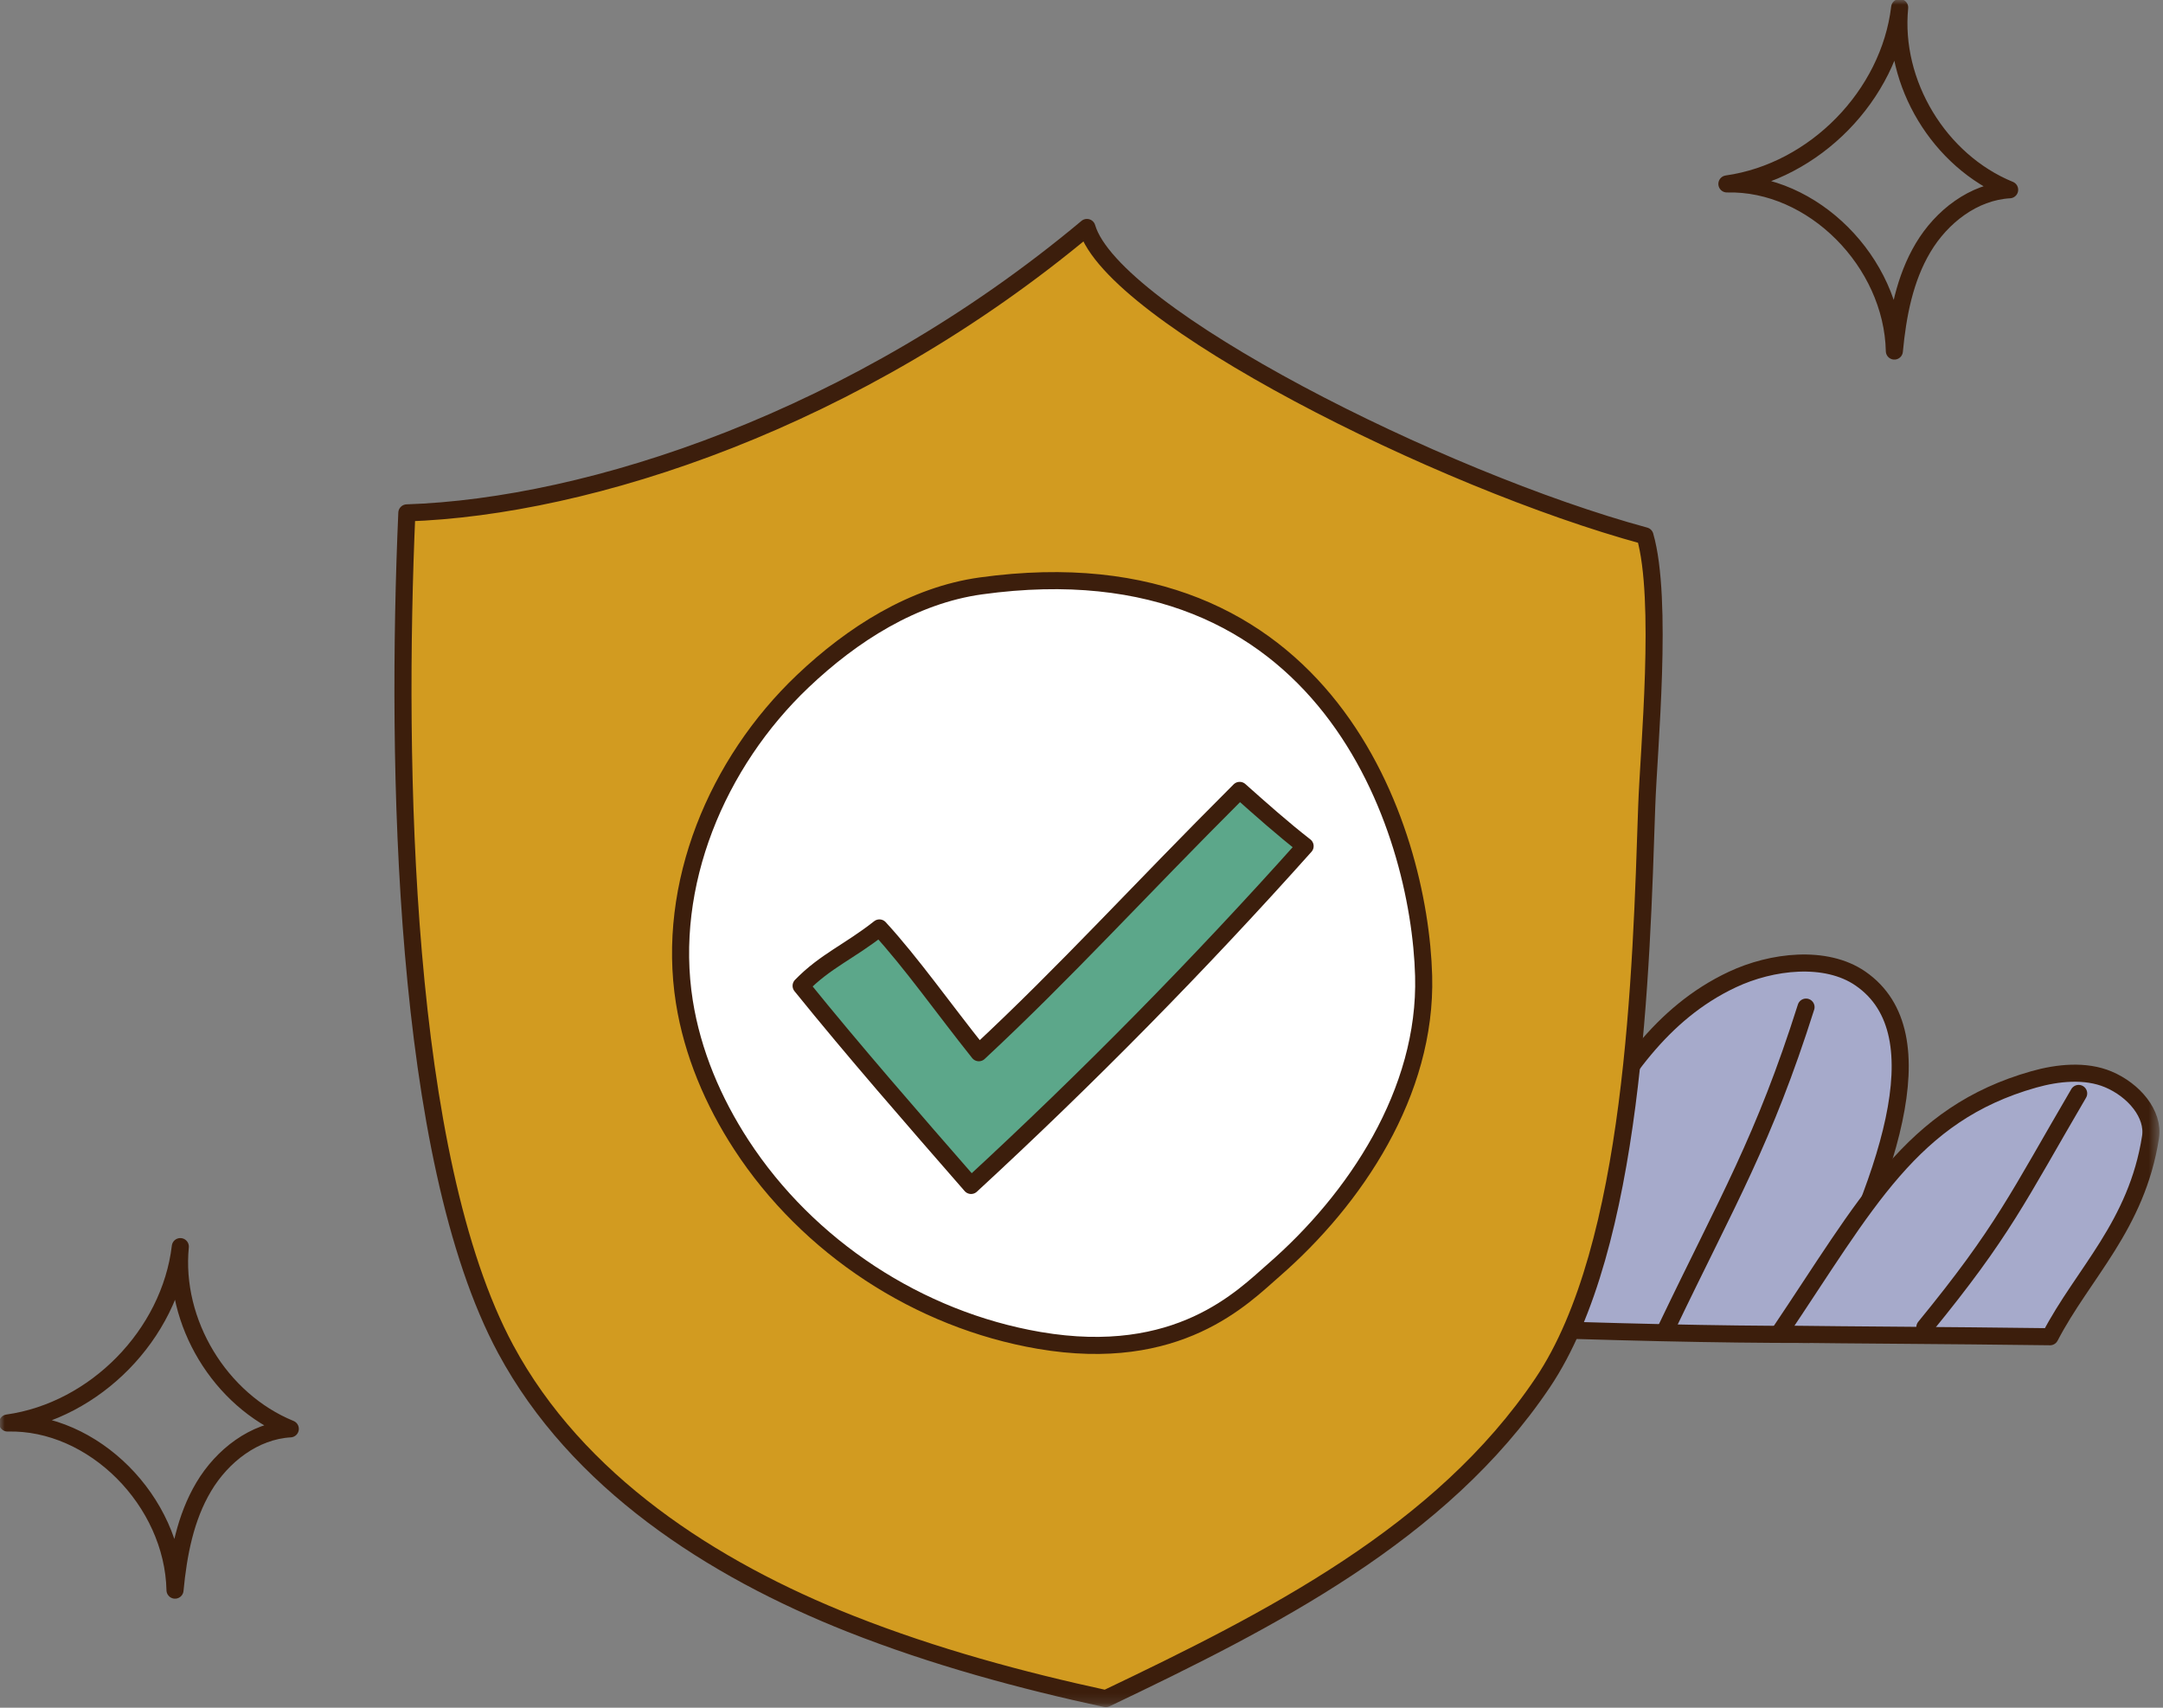
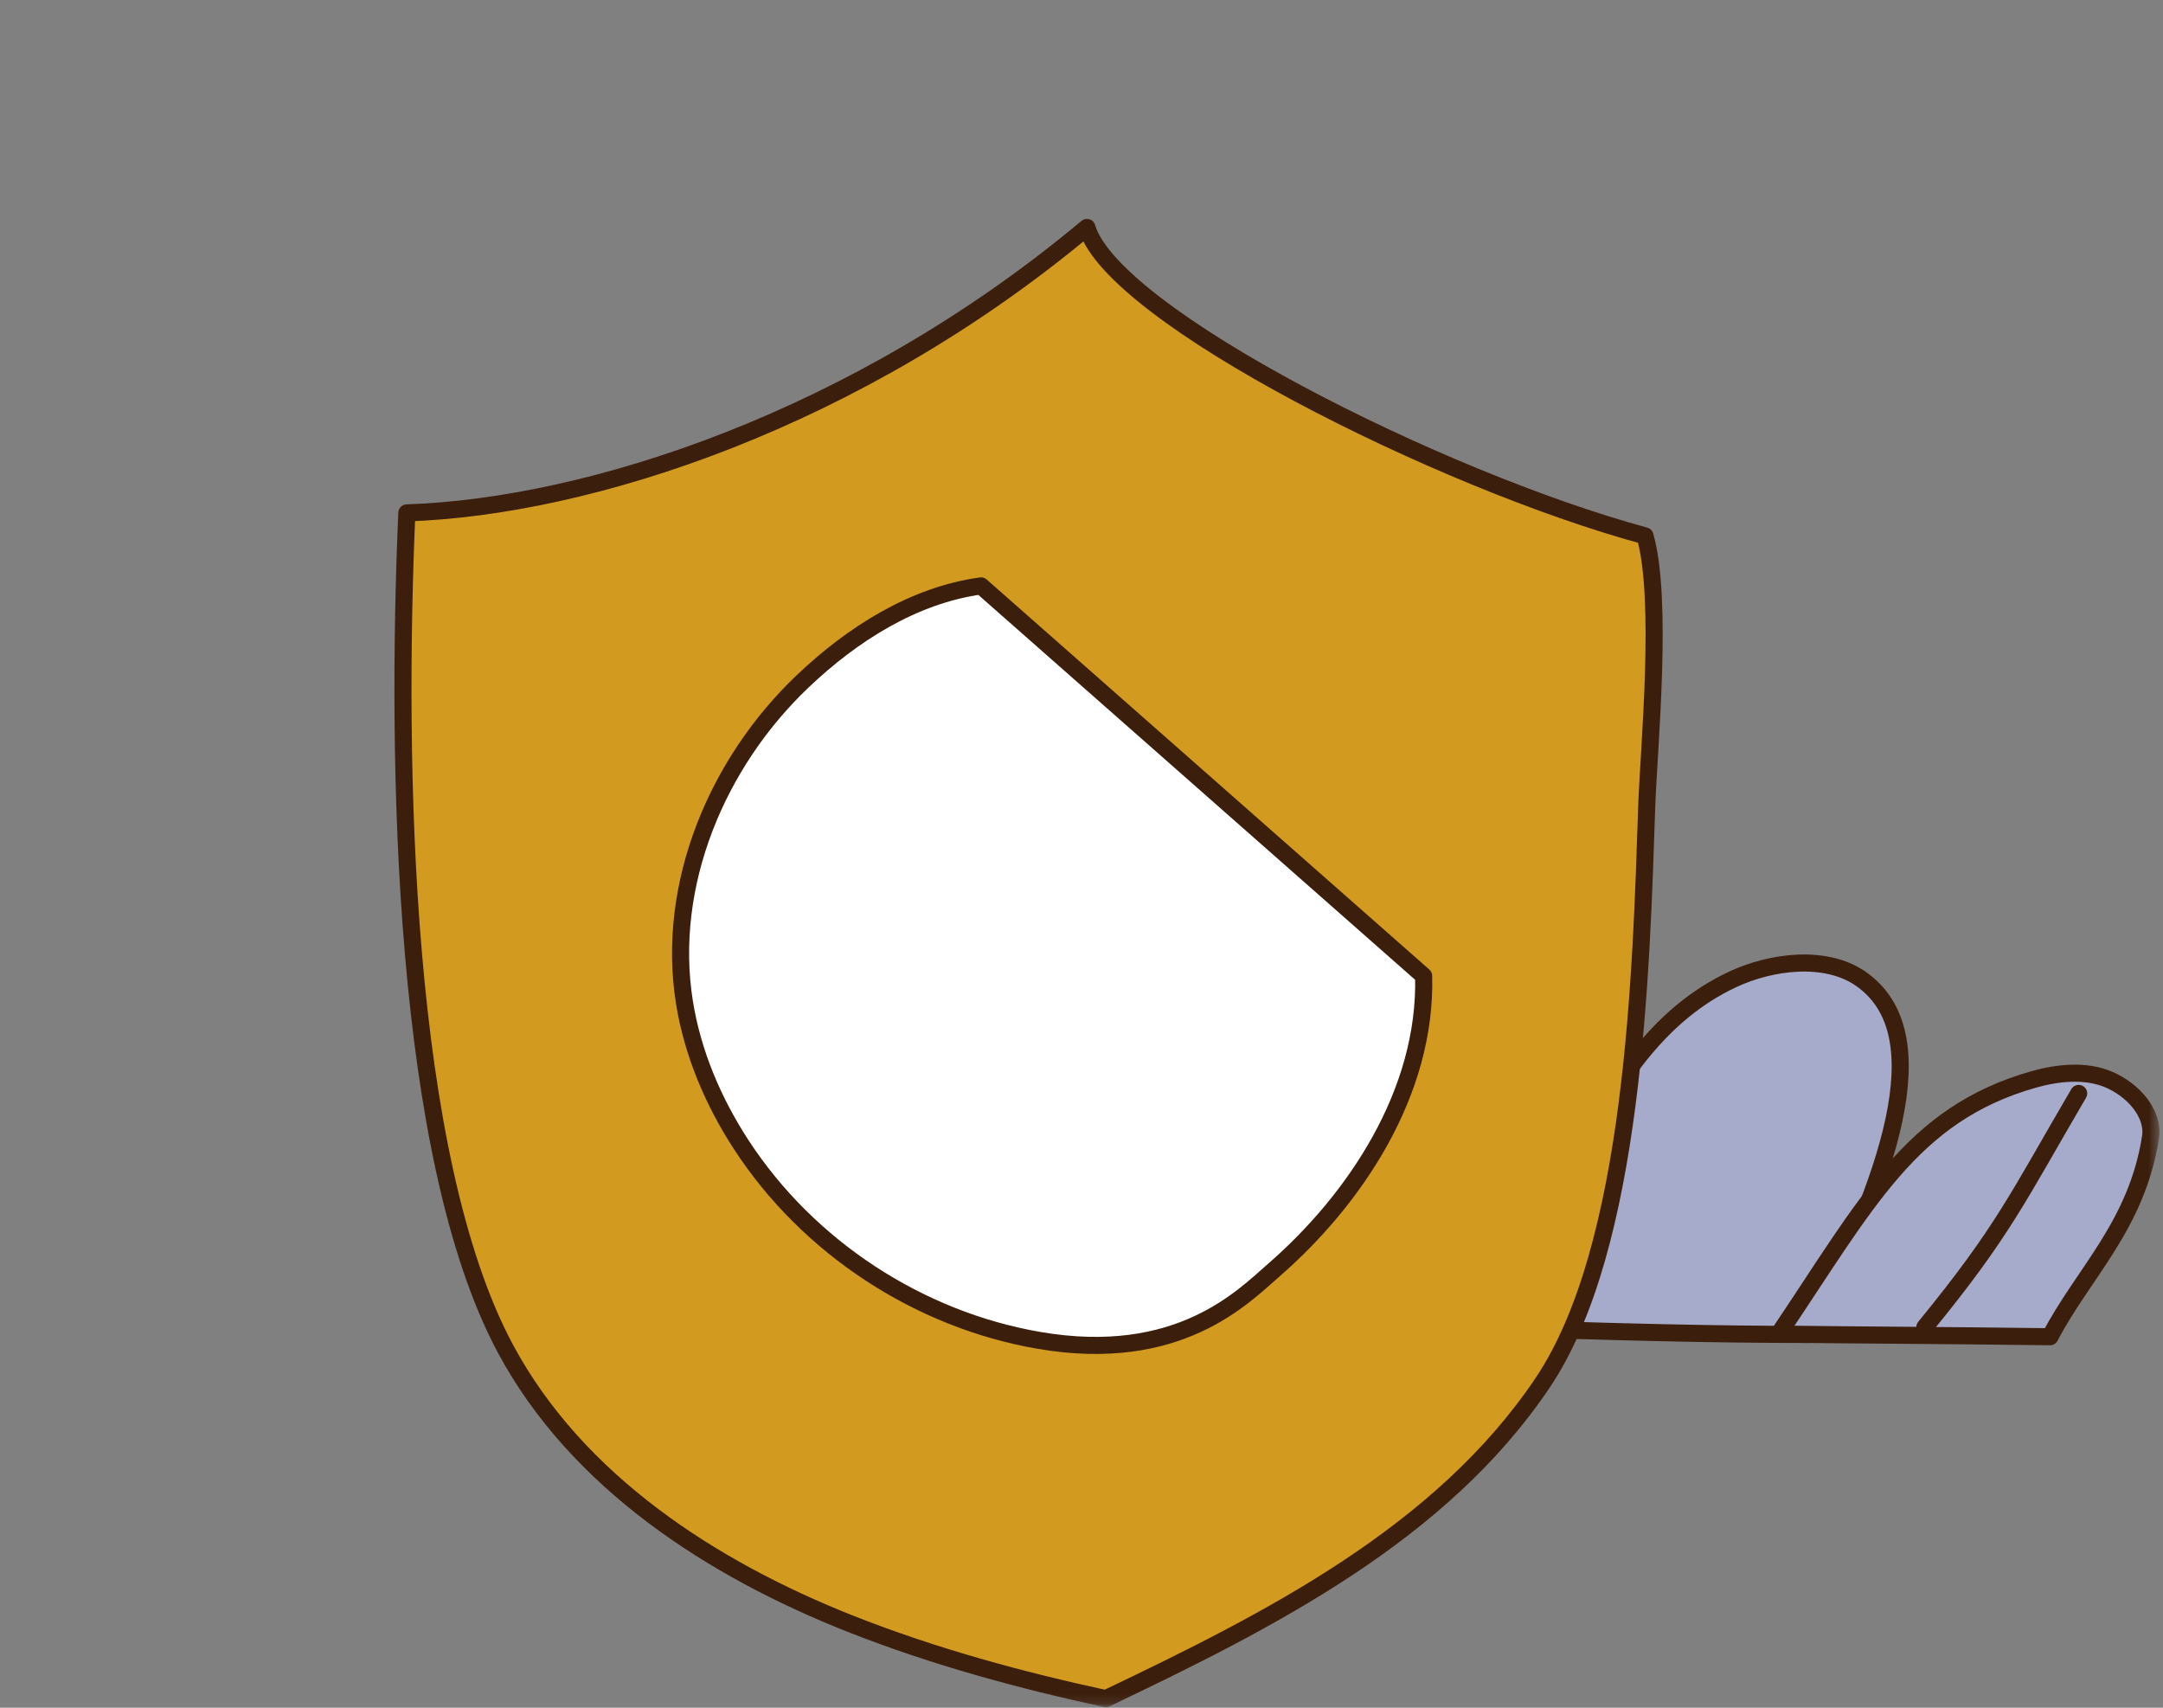
<svg xmlns="http://www.w3.org/2000/svg" width="228" height="180" viewBox="0 0 228 180" fill="none">
  <rect x="0" y="0" width="228" height="180" fill="#808080" stroke="none" />
  <g clip-path="url(#clip0_728_6512)">
    <mask id="mask0_728_6512" style="mask-type:luminance" maskUnits="userSpaceOnUse" x="0" y="0" width="228" height="180">
      <path d="M227.523 0H0V179.838H227.523V0Z" fill="white" />
    </mask>
    <g mask="url(#mask0_728_6512)">
-       <path d="M182.031 19.386C191.277 18.084 199.143 10.053 200.242 0.794C199.458 8.767 204.408 16.969 211.835 20.002C208.032 20.217 204.666 22.834 202.717 26.101C200.768 29.369 200.041 33.215 199.683 37.002C199.479 27.617 191.083 19.153 182.031 19.386Z" stroke="#3C1E0C" stroke-width="1.8" stroke-linecap="round" stroke-linejoin="round" />
-       <path d="M0.797 149.989C10.043 148.687 17.909 140.655 19.007 131.397C18.224 139.37 23.174 147.572 30.6 150.605C26.797 150.82 23.431 153.436 21.482 156.704C19.533 159.971 18.807 163.818 18.448 167.605C18.245 158.22 9.849 149.756 0.797 149.989Z" stroke="#3C1E0C" stroke-width="1.8" stroke-linecap="round" stroke-linejoin="round" />
      <path d="M155.798 139.89C161.191 130.695 161.6 129.276 166.993 120.081C170.77 113.645 174.963 106.831 182.62 103.24C186.752 101.302 192.45 100.623 196.103 103.139C204.627 109.009 198.82 124.543 190.646 140.655C180.916 140.655 170.358 140.411 155.797 139.889L155.798 139.89Z" fill="#A6AACB" stroke="#3C1E0C" stroke-width="1.8" stroke-linecap="round" stroke-linejoin="round" />
-       <path d="M190.372 106.152C185.915 120.207 182.188 126.359 175.711 139.889" stroke="#3C1E0C" stroke-width="1.8" stroke-linecap="round" stroke-linejoin="round" />
      <path d="M187.48 140.618C196.764 126.854 201.433 117.438 214.372 113.774C216.908 113.056 219.834 112.76 222.229 113.766C224.937 114.905 227.061 117.436 226.684 119.863C225.237 129.171 219.564 134.22 216.092 140.896C204.481 140.746 196.262 140.732 187.48 140.618Z" fill="#A6AACB" stroke="#3C1E0C" stroke-width="1.8" stroke-linecap="round" stroke-linejoin="round" />
      <path d="M219.11 115.251C212.695 126.21 211.177 129.772 202.898 139.889" stroke="#3C1E0C" stroke-width="1.8" stroke-linecap="round" stroke-linejoin="round" />
      <path d="M173.398 56.479C151.776 50.615 117.291 33.25 114.573 23.975C90.298 44.275 62.101 53.428 42.885 54.059C41.724 80.577 42.422 121.996 53.303 142.206C60.801 156.136 74.965 165.351 89.692 171.169C98.495 174.647 107.695 177.125 116.557 179.044C133.878 170.779 151.921 161.658 162.616 145.741C172.268 131.379 172.995 102.294 173.579 85.009C173.783 79 175.336 63.2 173.397 56.479H173.398Z" fill="#D29B20" stroke="#3C1E0C" stroke-width="1.8" stroke-linecap="round" stroke-linejoin="round" />
-       <path d="M103.408 61.754C96.275 62.739 89.84 66.843 84.622 71.799C75.56 80.408 70.183 93.263 72.138 105.6C72.991 110.978 75.168 116.102 78.142 120.667C85.167 131.451 96.83 139.105 109.529 141.282C124.229 143.801 131.033 136.689 134.263 133.88C142.822 126.435 150.397 115.148 150.064 102.864C149.646 87.434 139.95 56.711 103.408 61.754Z" fill="white" stroke="#3C1E0C" stroke-width="1.8" stroke-linecap="round" stroke-linejoin="round" />
-       <path d="M137.57 89.184C126.421 101.664 114.665 113.604 102.36 124.95C96.169 117.854 89.979 110.759 84.445 103.907C86.98 101.298 89.53 100.309 92.698 97.808C96.065 101.468 99.453 106.298 103.179 110.961C112.42 102.353 119.72 94.246 130.672 83.31C132.944 85.333 135.215 87.354 137.57 89.185V89.184Z" fill="#5CA78A" stroke="#3C1E0C" stroke-width="1.8" stroke-linecap="round" stroke-linejoin="round" />
+       <path d="M103.408 61.754C96.275 62.739 89.84 66.843 84.622 71.799C75.56 80.408 70.183 93.263 72.138 105.6C72.991 110.978 75.168 116.102 78.142 120.667C85.167 131.451 96.83 139.105 109.529 141.282C124.229 143.801 131.033 136.689 134.263 133.88C142.822 126.435 150.397 115.148 150.064 102.864Z" fill="white" stroke="#3C1E0C" stroke-width="1.8" stroke-linecap="round" stroke-linejoin="round" />
    </g>
  </g>
  <defs>
    <clipPath id="clip0_728_6512">
      <rect width="228" height="180" fill="white" />
    </clipPath>
  </defs>
</svg>